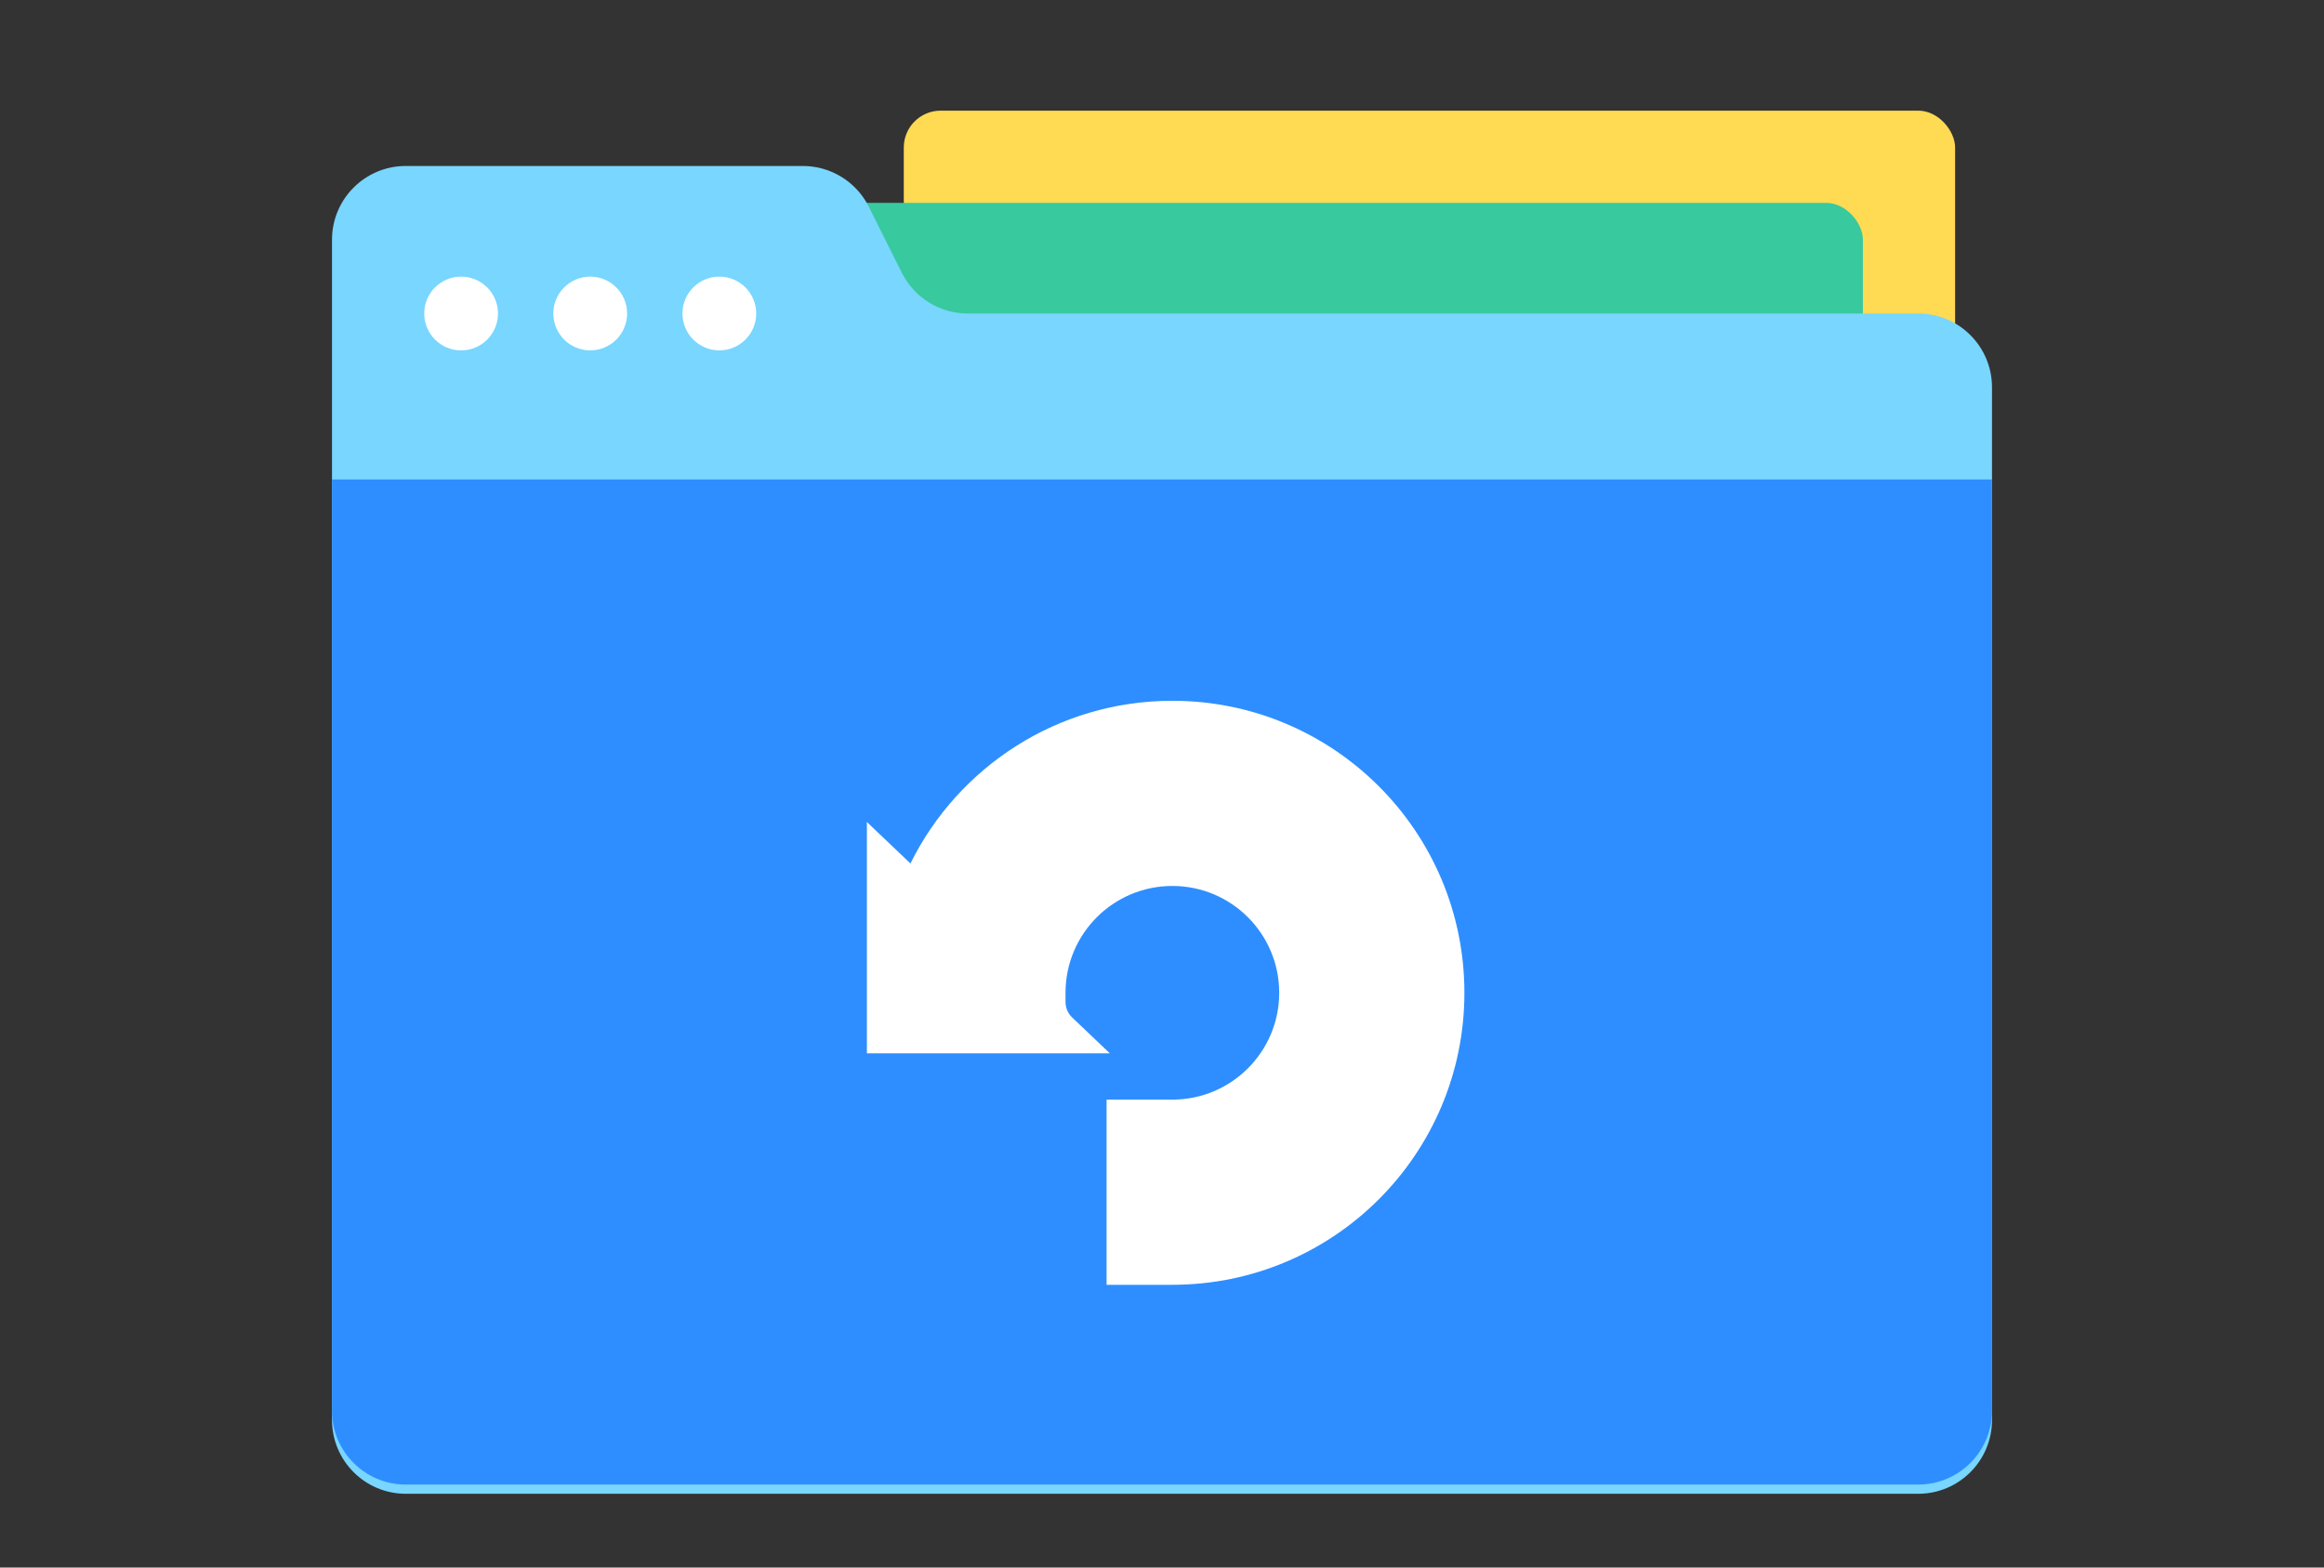
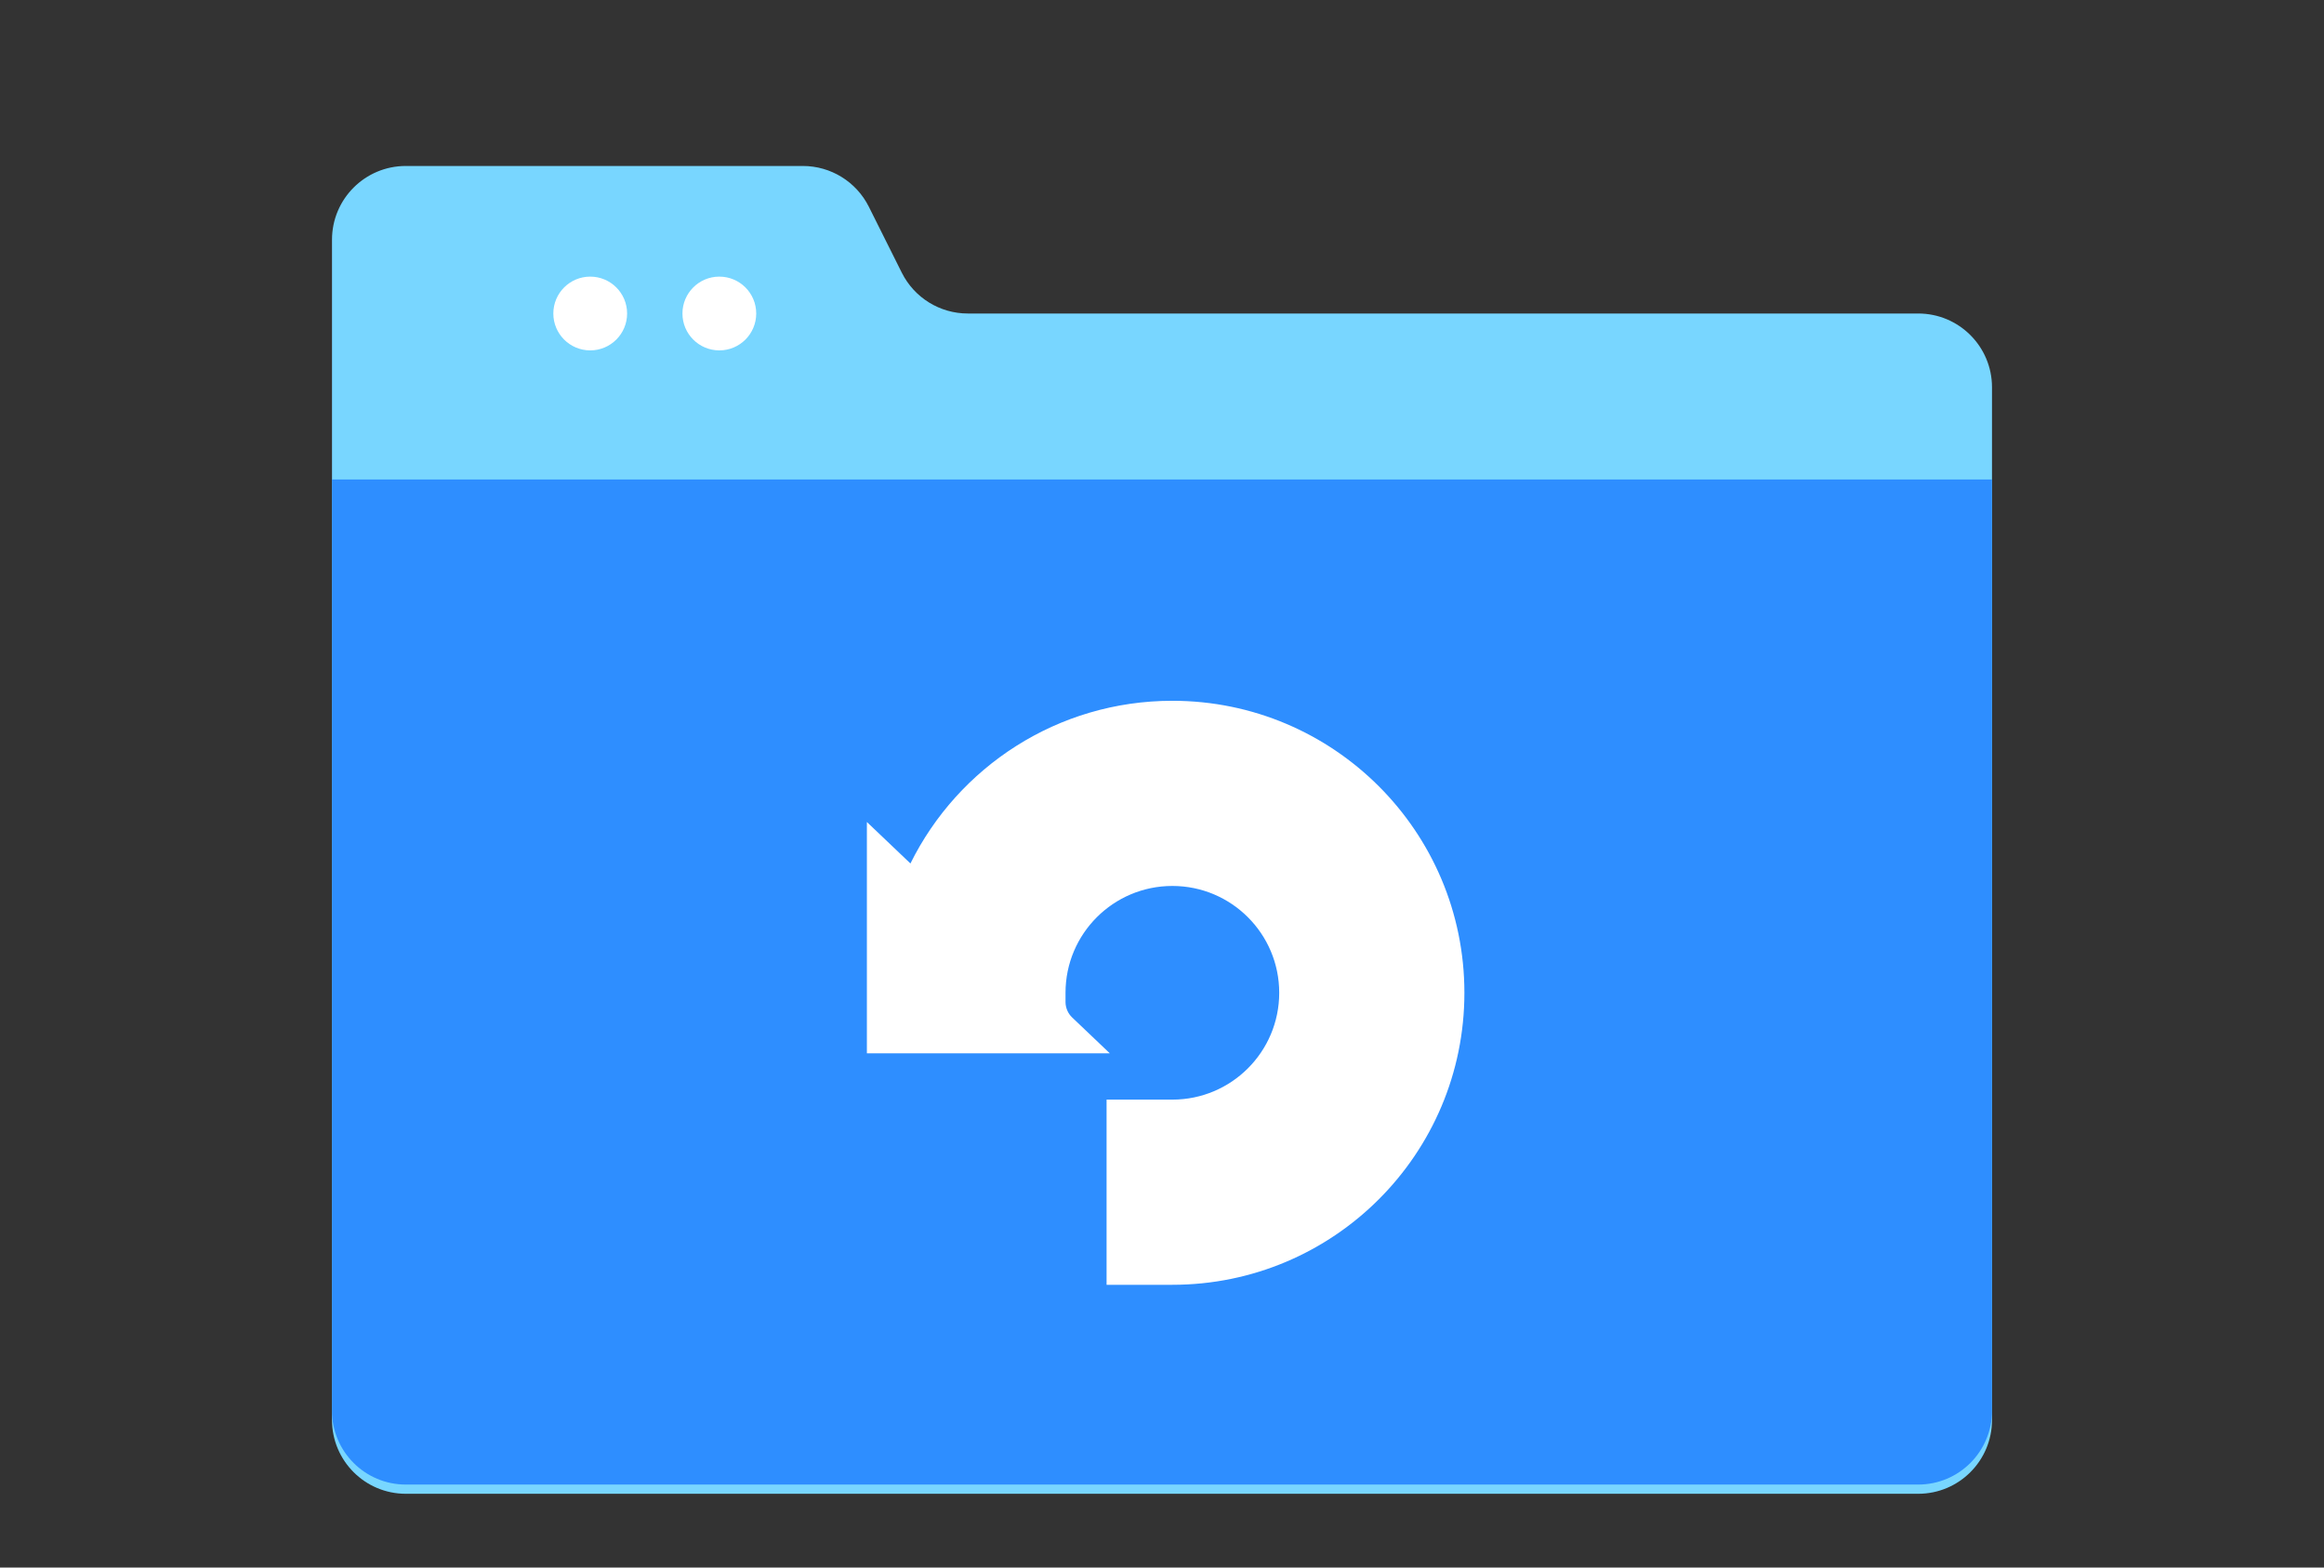
<svg xmlns="http://www.w3.org/2000/svg" width="126" height="85" viewBox="0 0 126 85" fill="none">
  <rect x="0" y="0" width="126" height="85" fill="#333333" stroke="none" />
-   <rect x="49" y="6" width="57" height="63" rx="2" fill="#FFDA53" />
-   <rect x="41" y="11" width="60" height="63" rx="2" fill="#38C99E" />
  <path d="M18 13C18 10.791 19.791 9 22 9H43.528C45.043 9 46.428 9.856 47.106 11.211L48.894 14.789C49.572 16.144 50.957 17 52.472 17H104C106.209 17 108 18.791 108 21V26.5V77C108 79.209 106.209 81 104 81H22C19.791 81 18 79.209 18 77V26.5V13Z" fill="#78D6FF" />
  <path d="M22 80.5H104C106.209 80.5 108 78.709 108 76.5V26H18V76.5C18 78.709 19.791 80.5 22 80.5Z" fill="#2E8EFF" />
  <path d="M49.361 46.822C51.947 41.594 57.335 38 63.562 38C72.306 38 79.395 45.089 79.395 53.834C79.395 62.579 72.306 69.668 63.562 69.668H59.995V59.627H63.562C66.761 59.627 69.355 57.033 69.355 53.834C69.355 50.635 66.761 48.041 63.562 48.041C60.362 48.041 57.769 50.635 57.769 53.834V54.332C57.769 54.649 57.899 54.953 58.128 55.171L60.172 57.118H47V44.573L49.361 46.822Z" fill="white" />
-   <path d="M27 17C27 18.105 26.105 19 25 19C23.895 19 23 18.105 23 17C23 15.895 23.895 15 25 15C26.105 15 27 15.895 27 17Z" fill="white" />
  <path d="M34 17C34 18.105 33.105 19 32 19C30.895 19 30 18.105 30 17C30 15.895 30.895 15 32 15C33.105 15 34 15.895 34 17Z" fill="white" />
  <path d="M41 17C41 18.105 40.105 19 39 19C37.895 19 37 18.105 37 17C37 15.895 37.895 15 39 15C40.105 15 41 15.895 41 17Z" fill="white" />
</svg>